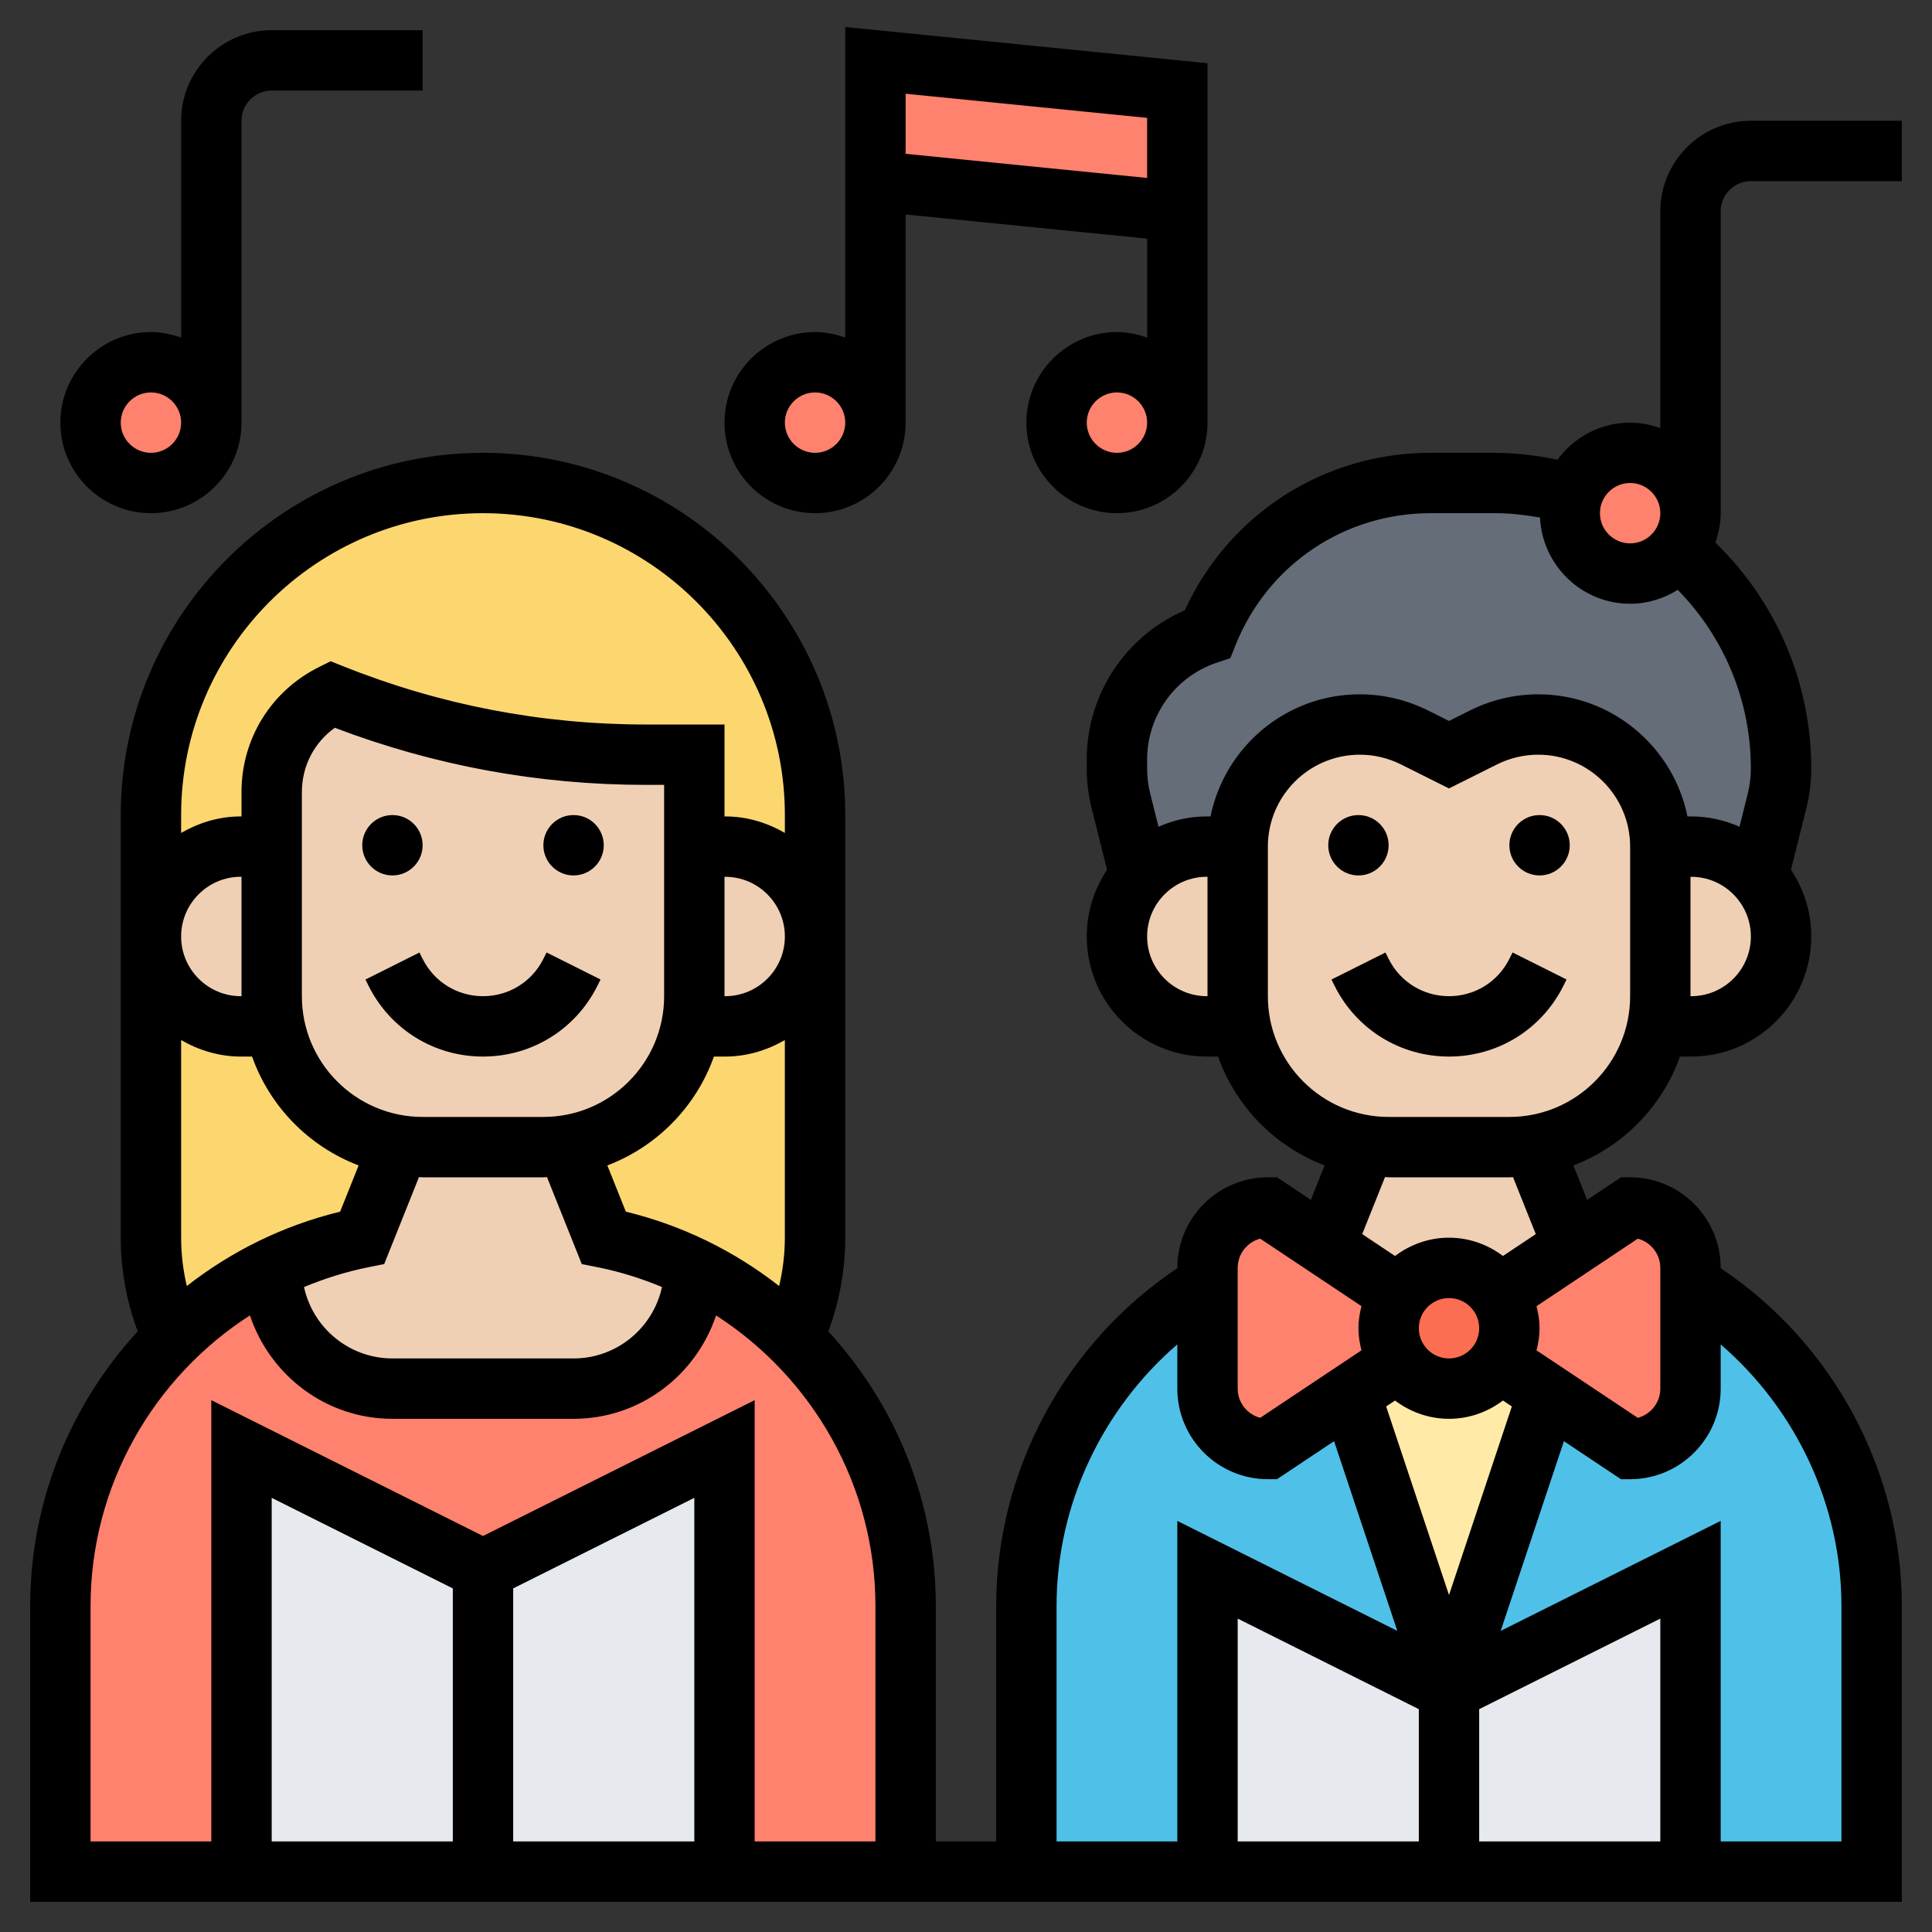
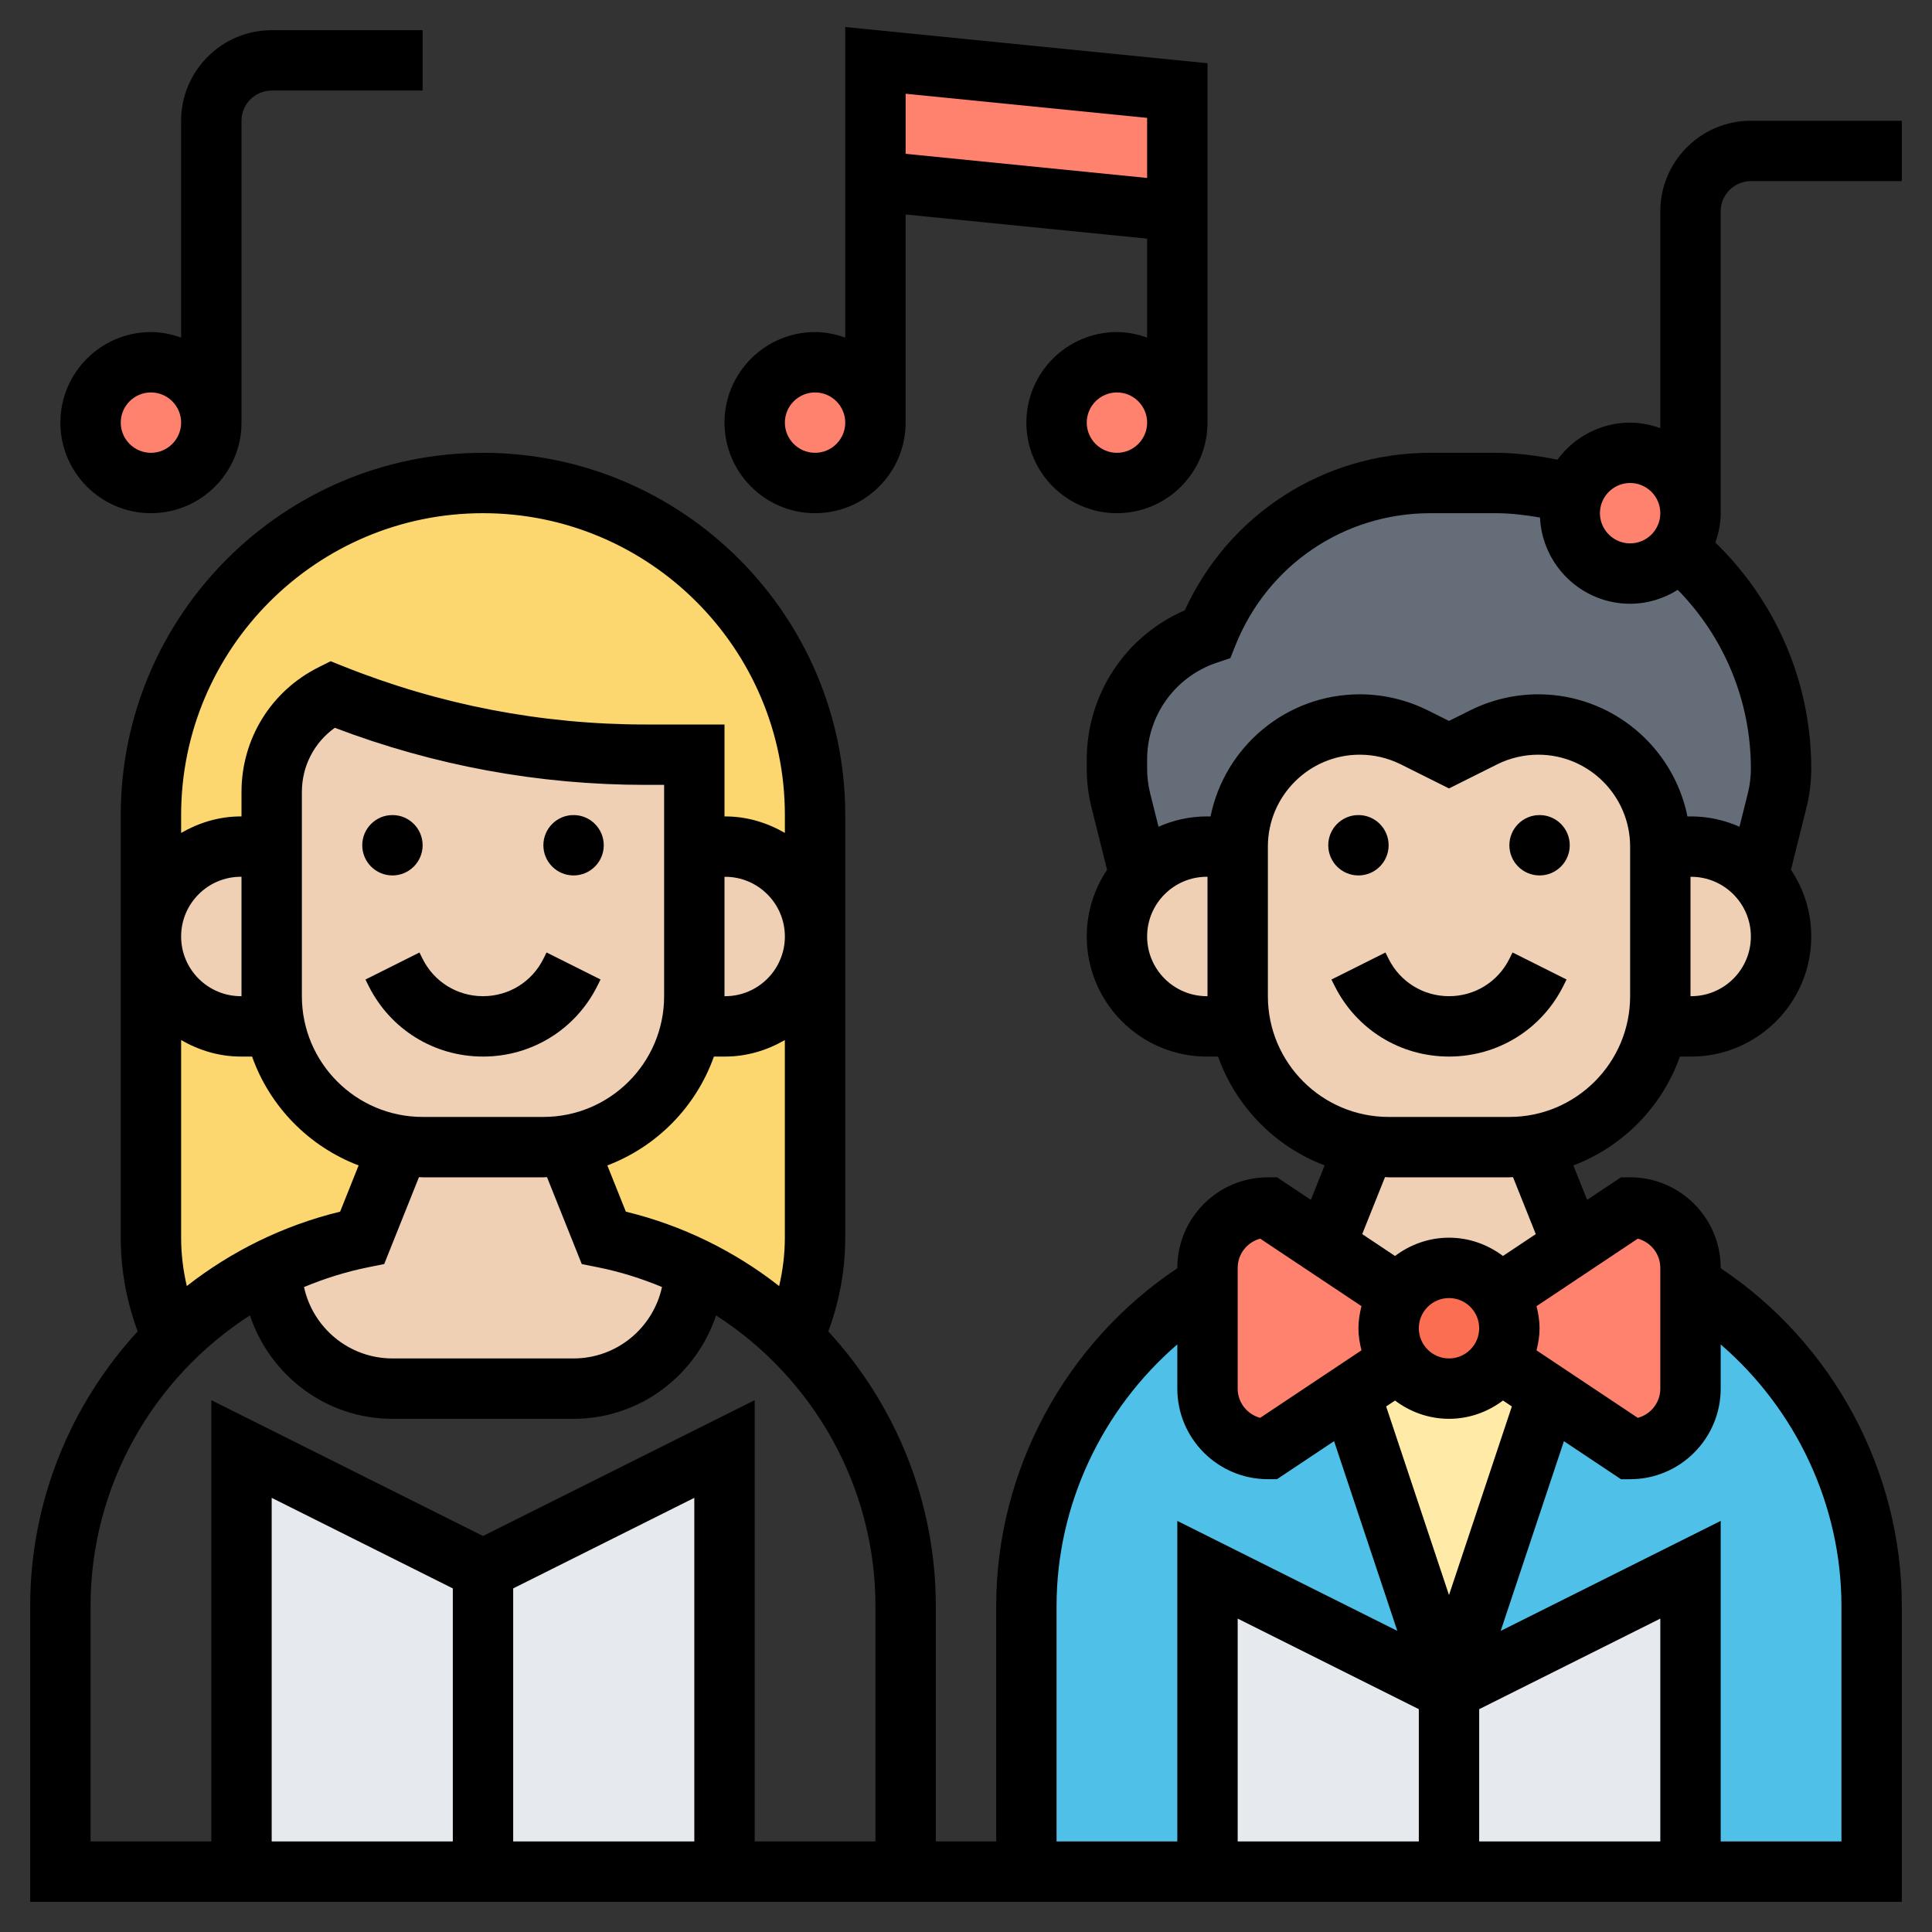
<svg xmlns="http://www.w3.org/2000/svg" id="Layer_5" enable-background="new 0 0 64 64" height="512" viewBox="0 0 64 64" width="512">
  <rect x="0" y="0" width="64" height="64" fill="#333333" stroke="none" />
  <g>
    <g>
      <g>
-         <path d="m30 53.2v8.8h-6v-14l-8 4-8-4v14h-6v-8.8c0-2.96 1.05-5.72 2.82-7.89.28-.34.58-.67.9-.98.95-.93 2.06-1.72 3.28-2.32.01 2.21 1.79 3.99 4 3.99h6c2.21 0 3.99-1.78 4-3.99 1.22.6 2.33 1.39 3.28 2.32 2.32 2.28 3.72 5.44 3.72 8.87z" fill="#ff826e" />
-       </g>
+         </g>
      <g>
        <path d="m62 53.2v8.8h-6v-10l-8 4 3.27-9.82 2.73 1.82c1.1 0 2-.9 2-2v-3.45c3.64 2.21 6 6.19 6 10.65z" fill="#4fc1e9" />
      </g>
      <g>
        <path d="m44.73 46.18 3.27 9.82-8-4v10h-6v-8.8c0-4.46 2.36-8.44 6-10.65v3.45c0 1.1.9 2 2 2z" fill="#4fc1e9" />
      </g>
      <g>
        <path d="m48 46c.69 0 1.3-.36 1.66-.89l1.61 1.07-3.27 9.82-3.27-9.82 1.61-1.07c.36.53.97.89 1.66.89z" fill="#ffeaa7" />
      </g>
      <g>
        <path d="m56 42.55v3.45c0 1.1-.9 2-2 2l-2.73-1.82-1.61-1.07c.22-.32.34-.7.34-1.11s-.12-.79-.34-1.11l2.72-1.81 1.62-1.08c1.1 0 2 .9 2 2z" fill="#ff826e" />
      </g>
      <g>
        <path d="m46 44c0 .41.12.79.34 1.11l-1.61 1.07-2.73 1.82c-1.1 0-2-.9-2-2v-3.45-.55c0-1.1.9-2 2-2l1.62 1.08 2.72 1.81c-.22.32-.34.7-.34 1.11z" fill="#ff826e" />
      </g>
      <g>
        <path d="m49.66 42.89c.22.32.34.7.34 1.11s-.12.79-.34 1.11c-.36.53-.97.89-1.66.89s-1.3-.36-1.66-.89c-.22-.32-.34-.7-.34-1.11s.12-.79.34-1.11c.36-.53.97-.89 1.66-.89s1.3.36 1.66.89z" fill="#fc6e51" />
      </g>
      <g>
        <path d="m56 52v10h-8v-6z" fill="#e6e9ed" />
      </g>
      <g>
        <path d="m48 56v6h-8v-10z" fill="#e6e9ed" />
      </g>
      <g>
        <path d="m24 48v14h-8v-10z" fill="#e6e9ed" />
      </g>
      <g>
        <path d="m16 52v10h-8v-14z" fill="#e6e9ed" />
      </g>
      <g>
        <path d="m27 27v4.02c0-1.64-1.33-2.97-2.98-2.97h-1.02v-3.05h-1.61c-3.56 0-7.09-.68-10.39-2-1.23.61-2 1.87-2 3.24v1.81h-1.02c-1.65 0-2.98 1.33-2.98 2.97v-4.02c0-3.04 1.23-5.79 3.22-7.78s4.74-3.22 7.78-3.22c6.08 0 11 4.92 11 11z" fill="#fcd770" />
      </g>
      <g>
        <path d="m23 42.01c-.94-.46-1.94-.8-3-1.01l-1.22-3.06v-.01c2.06-.31 3.71-1.9 4.12-3.93h1.12c.82 0 1.57-.33 2.11-.87s.87-1.29.87-2.11v9.98c0 1.19-.26 2.31-.72 3.33-.95-.93-2.06-1.72-3.28-2.32z" fill="#fcd770" />
      </g>
      <g>
        <path d="m7.98 34h1.12c.41 2.03 2.06 3.62 4.12 3.93v.01l-1.22 3.06c-1.06.21-2.06.55-3 1.01-1.22.6-2.33 1.39-3.28 2.32-.46-1.02-.72-2.14-.72-3.33v-9.98c0 .82.33 1.57.87 2.11s1.29.87 2.11.87z" fill="#fcd770" />
      </g>
      <g>
        <path d="m39.98 28.05c-.82 0-1.57.33-2.11.87l-.23-.35-.51-2.05c-.09-.34-.13-.7-.13-1.06v-.3c0-1.89 1.21-3.56 3-4.16.6-1.51 1.64-2.76 2.93-3.63s2.83-1.37 4.46-1.37h2.15c.89 0 1.75.12 2.57.35-.07.2-.11.42-.11.65 0 1.1.9 2 2 2 .65 0 1.23-.32 1.6-.8 2.08 1.73 3.4 4.34 3.4 7.26 0 .36-.04.72-.13 1.06l-.51 2.05-.44.16c-.52-.43-1.18-.68-1.9-.68h-1.02c0-1.12-.45-2.13-1.18-2.87-.74-.73-1.75-1.18-2.87-1.18-.62 0-1.24.15-1.8.43l-1.15.57-1.15-.57c-.56-.28-1.18-.43-1.8-.43-2.24 0-4.05 1.81-4.05 4.05z" fill="#656d78" />
      </g>
      <g>
        <path d="m56.02 28.05c.72 0 1.38.25 1.9.68.66.54 1.08 1.37 1.08 2.29 0 .82-.33 1.57-.87 2.11s-1.29.87-2.11.87h-1.12c.07-.32.1-.66.1-1v-4.95z" fill="#f0d0b4" />
      </g>
      <g>
        <path d="m52.38 41.08-2.72 1.81c-.36-.53-.97-.89-1.66-.89s-1.3.36-1.66.89l-2.72-1.81c.13-.03.25-.05.38-.08l1.22-3.06v-.01c.25.05.51.07.78.07h4c.27 0 .53-.02.78-.07v.01l1.22 3.06c.13.03.25.05.38.08z" fill="#f0d0b4" />
      </g>
      <g>
        <path d="m53.82 25.18c.73.74 1.18 1.75 1.18 2.87v4.95c0 .34-.03.68-.1 1-.41 2.03-2.06 3.62-4.12 3.93-.25.05-.51.07-.78.07h-4c-.27 0-.53-.02-.78-.07-2.06-.31-3.71-1.9-4.12-3.93-.07-.32-.1-.66-.1-1v-4.95c0-2.24 1.81-4.05 4.05-4.05.62 0 1.24.15 1.8.43l1.15.57 1.15-.57c.56-.28 1.18-.43 1.8-.43 1.12 0 2.13.45 2.87 1.18z" fill="#f0d0b4" />
      </g>
      <g>
-         <path d="m41.1 34h-1.12c-.82 0-1.57-.33-2.11-.87s-.87-1.29-.87-2.11.33-1.56.87-2.1 1.29-.87 2.11-.87h1.02v4.95c0 .34.03.68.1 1z" fill="#f0d0b4" />
+         <path d="m41.1 34h-1.12c-.82 0-1.57-.33-2.11-.87s-.87-1.29-.87-2.11.33-1.56.87-2.1 1.29-.87 2.11-.87h1.02v4.95c0 .34.03.68.1 1" fill="#f0d0b4" />
      </g>
      <g>
        <path d="m24.02 28.05c1.65 0 2.98 1.33 2.98 2.97 0 .82-.33 1.57-.87 2.11s-1.29.87-2.11.87h-1.12c.07-.32.1-.66.1-1v-4.95z" fill="#f0d0b4" />
      </g>
      <g>
        <path d="m23 42.01c-.01 2.21-1.79 3.99-4 3.99h-6c-2.21 0-3.99-1.78-4-3.99.94-.46 1.94-.8 3-1.01l1.22-3.06v-.01c.25.05.51.07.78.07h4c.27 0 .53-.02.78-.07v.01l1.22 3.06c1.06.21 2.06.55 3 1.01z" fill="#f0d0b4" />
      </g>
      <g>
        <path d="m23 28.05v4.95c0 .34-.03.68-.1 1-.41 2.03-2.06 3.62-4.12 3.93-.25.05-.51.07-.78.07h-4c-.27 0-.53-.02-.78-.07-2.06-.31-3.71-1.9-4.12-3.93-.07-.32-.1-.66-.1-1v-4.95-1.81c0-1.37.77-2.63 2-3.24 3.3 1.32 6.83 2 10.39 2h1.61z" fill="#f0d0b4" />
      </g>
      <g>
        <path d="m9.1 34h-1.12c-.82 0-1.57-.33-2.11-.87s-.87-1.29-.87-2.11c0-1.64 1.33-2.97 2.98-2.97h1.02v4.95c0 .34.03.68.1 1z" fill="#f0d0b4" />
      </g>
      <g>
        <path d="m54 15c1.1 0 2 .9 2 2 0 .45-.15.86-.4 1.2-.37.48-.95.8-1.6.8-1.1 0-2-.9-2-2 0-.23.04-.45.11-.65.27-.78 1.02-1.35 1.89-1.35z" fill="#ff826e" />
      </g>
      <g>
        <path d="m39 3v4l-10-1v-4z" fill="#ff826e" />
      </g>
      <g>
        <circle cx="37" cy="14" fill="#ff826e" r="2" />
      </g>
      <g>
        <circle cx="27" cy="14" fill="#ff826e" r="2" />
      </g>
      <g>
        <circle cx="5" cy="14" fill="#ff826e" r="2" />
      </g>
    </g>
    <g>
      <path d="m50 31.764c-.381.762-1.147 1.236-2 1.236s-1.619-.474-2-1.236l-.105-.211-1.789.895.105.211c.722 1.444 2.174 2.341 3.789 2.341s3.067-.897 3.789-2.342l.105-.211-1.789-.895z" />
      <circle cx="45" cy="28" r="1" />
      <circle cx="51" cy="28" r="1" />
      <path d="m18 31.764c-.381.762-1.147 1.236-2 1.236s-1.619-.474-2-1.236l-.105-.211-1.789.895.105.211c.722 1.444 2.174 2.341 3.789 2.341s3.067-.897 3.789-2.342l.105-.211-1.789-.895z" />
      <circle cx="13" cy="28" r="1" />
      <circle cx="19" cy="28" r="1" />
      <path d="m5 17c1.654 0 3-1.346 3-3v-10c0-.551.449-1 1-1h5v-2h-5c-1.654 0-3 1.346-3 3v7.184c-.314-.112-.648-.184-1-.184-1.654 0-3 1.346-3 3s1.346 3 3 3zm0-4c.551 0 1 .449 1 1s-.449 1-1 1-1-.449-1-1 .449-1 1-1z" />
      <path d="m57 7c0-.551.449-1 1-1h5v-2h-5c-1.654 0-3 1.346-3 3v7.184c-.314-.112-.648-.184-1-.184-.989 0-1.86.487-2.407 1.227-.675-.135-1.359-.227-2.053-.227h-2.155c-3.533 0-6.68 2.034-8.138 5.218-1.96.846-3.247 2.779-3.247 4.944v.298c0 .44.054.879.161 1.307l.511 2.043.004-.001c-.426.633-.676 1.394-.676 2.213 0 2.194 1.784 3.978 3.978 3.978h.372c.59 1.66 1.887 2.982 3.53 3.606l-.456 1.141-1.121-.747h-.303c-1.654 0-3 1.346-3 3v.012c-3.712 2.474-6 6.705-6 11.186v7.802h-2v-7.802c0-3.463-1.339-6.676-3.561-9.093.366-.992.561-2.031.561-3.105v-14c0-6.617-5.383-12-12-12s-12 5.383-12 12v14c0 1.073.195 2.113.561 3.104-2.222 2.418-3.561 5.631-3.561 9.094v9.802h62v-9.802c0-4.481-2.287-8.711-6-11.186v-.012c0-1.654-1.346-3-3-3h-.303l-1.121.747-.456-1.141c1.644-.624 2.941-1.946 3.53-3.606h.372c2.194 0 3.978-1.784 3.978-3.978 0-.82-.25-1.583-.677-2.216l.006.001.51-2.042c.107-.426.161-.865.161-1.305 0-2.842-1.155-5.523-3.176-7.488.106-.306.176-.63.176-.972zm-17.022 26c-1.091 0-1.978-.887-1.978-1.978s.887-1.978 1.978-1.978h.022v3.956zm1.022 9c0-.464.317-.854.746-.968l3.355 2.236c-.06.236-.101.478-.101.732s.041.496.101.731l-3.355 2.236c-.429-.113-.746-.503-.746-.967zm7 5c.673 0 1.288-.23 1.788-.606l.294.196-2.082 6.248-2.082-6.247.294-.196c.5.375 1.115.605 1.788.605zm-1-3c0-.552.449-1 1-1s1 .448 1 1-.449 1-1 1-1-.448-1-1zm8 17h-6v-4.382l6-3zm-8 0h-6v-7.382l6 3zm-12-7.802c0-3.342 1.505-6.51 4-8.663v1.465c0 1.654 1.346 3 3 3h.303l1.89-1.26 2.095 6.285-7.288-3.643v10.618h-4zm-28.812-10.596c-.121-.521-.188-1.056-.188-1.602v-6.547c.585.338 1.254.547 1.978.547h.372c.589 1.66 1.887 2.982 3.53 3.606l-.613 1.532c-1.89.459-3.609 1.315-5.079 2.464zm1.812-9.602h-.022c-1.091 0-1.978-.887-1.978-1.978s.887-1.978 1.978-1.978h.022zm10 4h-4c-2.206 0-4-1.794-4-4v-6.764c0-.857.409-1.641 1.091-2.127 3.298 1.255 6.759 1.891 10.294 1.891h.615v7c0 2.206-1.794 4-4 4zm-5.804 4.98.531-.106 1.152-2.88c.041.001.08.006.121.006h4c.041 0 .08-.005.12-.006l1.152 2.88.531.106c.74.148 1.448.373 2.126.654-.292 1.351-1.493 2.366-2.929 2.366h-6c-1.436 0-2.637-1.015-2.929-2.365.677-.281 1.385-.506 2.125-.655zm8.536-1.842-.613-1.532c1.643-.624 2.941-1.946 3.53-3.606h.372c.723 0 1.393-.209 1.978-.547v6.547c0 .547-.067 1.081-.189 1.602-1.468-1.149-3.188-2.005-5.078-2.464zm3.268-11.093h.022c1.09 0 1.978.887 1.978 1.978s-.887 1.977-1.978 1.977h-.022zm-8-12.045c5.514 0 10 4.486 10 10v.592c-.585-.339-1.254-.547-1.978-.547h-.022v-3.045h-2.615c-3.446 0-6.815-.649-10.014-1.929l-.417-.167-.402.201c-1.574.788-2.552 2.371-2.552 4.131v.809h-.022c-.723 0-1.393.209-1.978.547v-.592c0-5.514 4.486-10 10-10zm-13 36.198c0-3.978 2.078-7.565 5.279-9.624.664 1.984 2.518 3.426 4.721 3.426h6c2.203 0 4.057-1.442 4.721-3.425 3.201 2.059 5.279 5.646 5.279 9.623v7.802h-4v-14.618l-9 4.5-9-4.5v14.618h-4zm12 7.802h-6v-11.382l6 3zm2-8.382 6-3v11.382h-6zm44 .58v7.802h-4v-10.618l-7.288 3.644 2.095-6.285 1.89 1.26h.303c1.654 0 3-1.346 3-3v-1.465c2.495 2.152 4 5.32 4 8.662zm-6.746-12.166c.429.114.746.504.746.968v4c0 .464-.317.854-.746.968l-3.355-2.236c.06-.236.101-.478.101-.732s-.041-.496-.101-.731zm-3.379-.151-1.087.725c-.5-.376-1.115-.606-1.788-.606s-1.288.23-1.788.606l-1.087-.725.755-1.887c.04.001.079.006.12.006h4c.041 0 .08-.005.12-.006zm3.125-7.881c0 2.206-1.794 4-4 4h-4c-2.206 0-4-1.794-4-4v-4.955c0-1.679 1.366-3.045 3.045-3.045.471 0 .941.111 1.362.322l1.593.796 1.594-.797c.42-.21.891-.321 1.361-.321 1.679 0 3.045 1.366 3.045 3.045zm2.022 0h-.022v-3.955h.022c1.09 0 1.978.887 1.978 1.978s-.887 1.977-1.978 1.977zm1.978-7.54c0 .276-.034.553-.101.821l-.276 1.106c-.491-.217-1.03-.342-1.6-.342h-.124c-.466-2.304-2.505-4.045-4.944-4.045-.78 0-1.561.185-2.256.533l-.699.349-.698-.349c-.697-.348-1.477-.533-2.257-.533-2.439 0-4.478 1.741-4.944 4.045h-.124c-.57 0-1.11.125-1.6.342l-.276-1.105c-.067-.269-.101-.546-.101-.822v-.298c0-1.46.931-2.751 2.316-3.213l.44-.146.172-.431c1.063-2.656 3.597-4.372 6.457-4.372h2.155c.498 0 .989.059 1.474.144.077 1.586 1.381 2.856 2.986 2.856.581 0 1.118-.173 1.578-.46 1.546 1.576 2.422 3.689 2.422 5.92zm-4-7.46c-.551 0-1-.449-1-1s.449-1 1-1 1 .449 1 1-.449 1-1 1z" />
      <path d="m27 17c1.654 0 3-1.346 3-3v-6.895l8 .8v3.279c-.314-.112-.648-.184-1-.184-1.654 0-3 1.346-3 3s1.346 3 3 3 3-1.346 3-3v-11.905l-12-1.2v10.289c-.314-.112-.648-.184-1-.184-1.654 0-3 1.346-3 3s1.346 3 3 3zm10-2c-.551 0-1-.449-1-1s.449-1 1-1 1 .449 1 1-.449 1-1 1zm1-11.095v1.99l-8-.8v-1.99zm-11 9.095c.551 0 1 .449 1 1s-.449 1-1 1-1-.449-1-1 .449-1 1-1z" />
    </g>
  </g>
</svg>